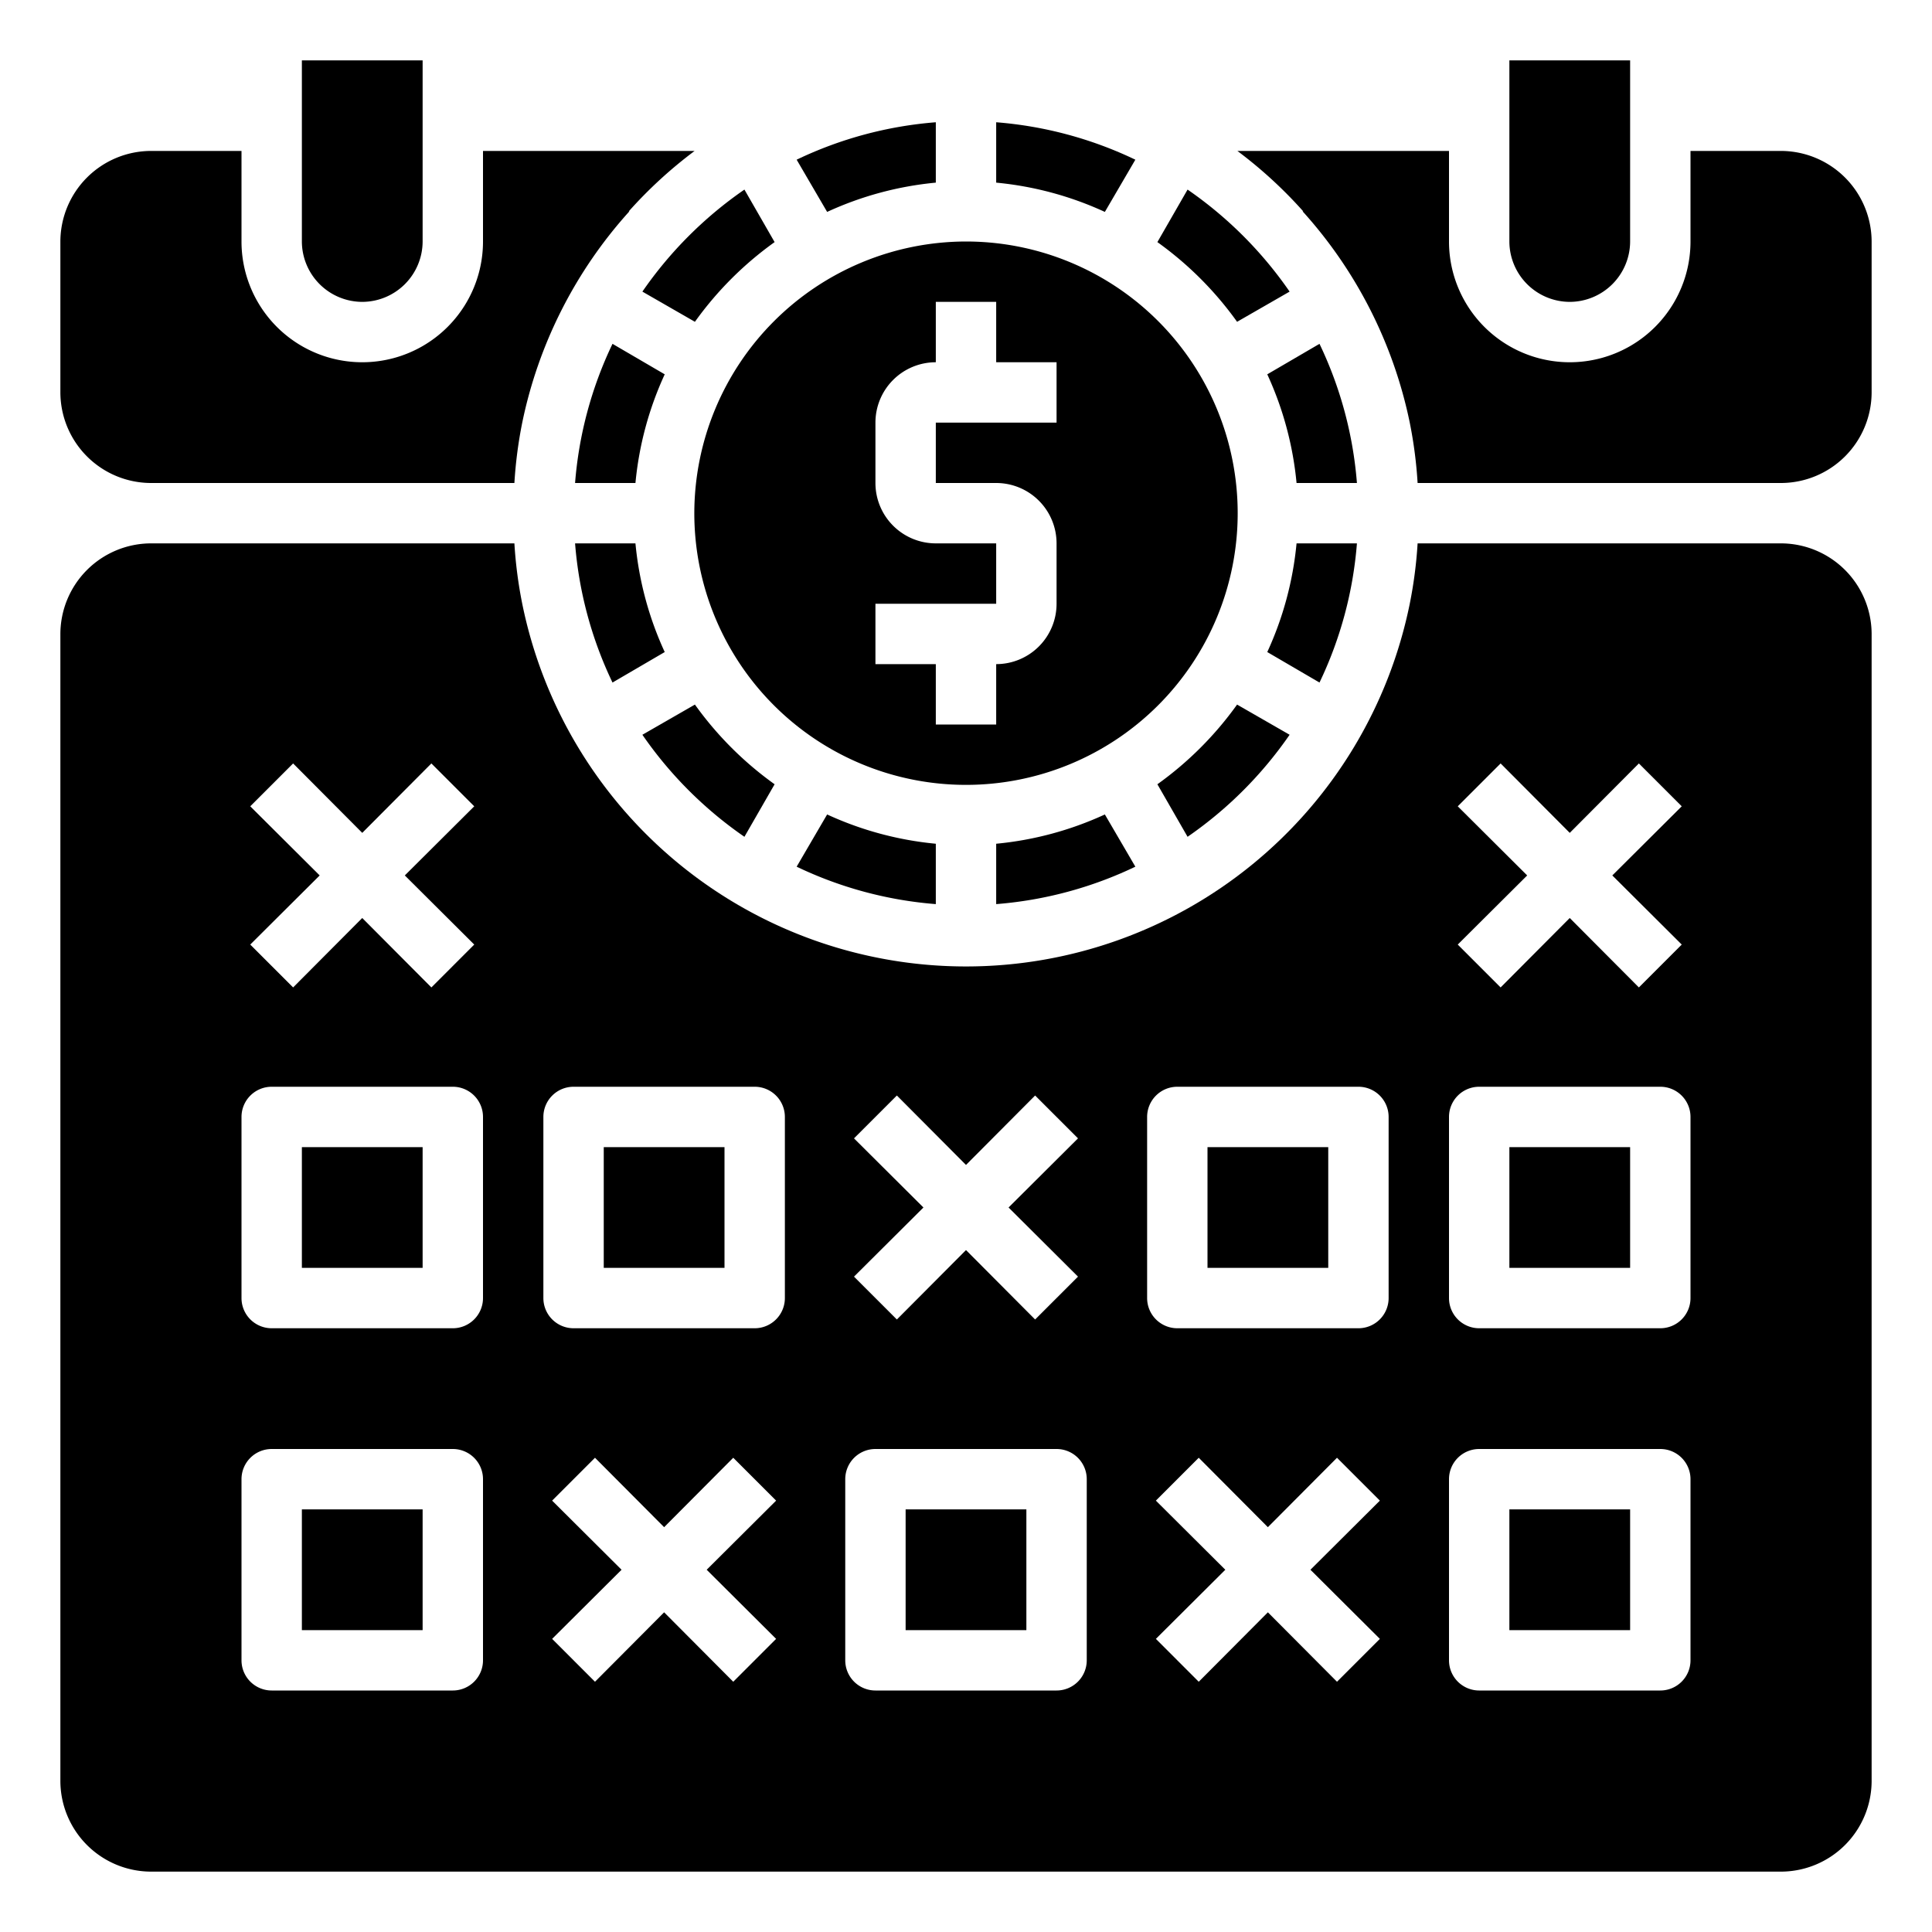
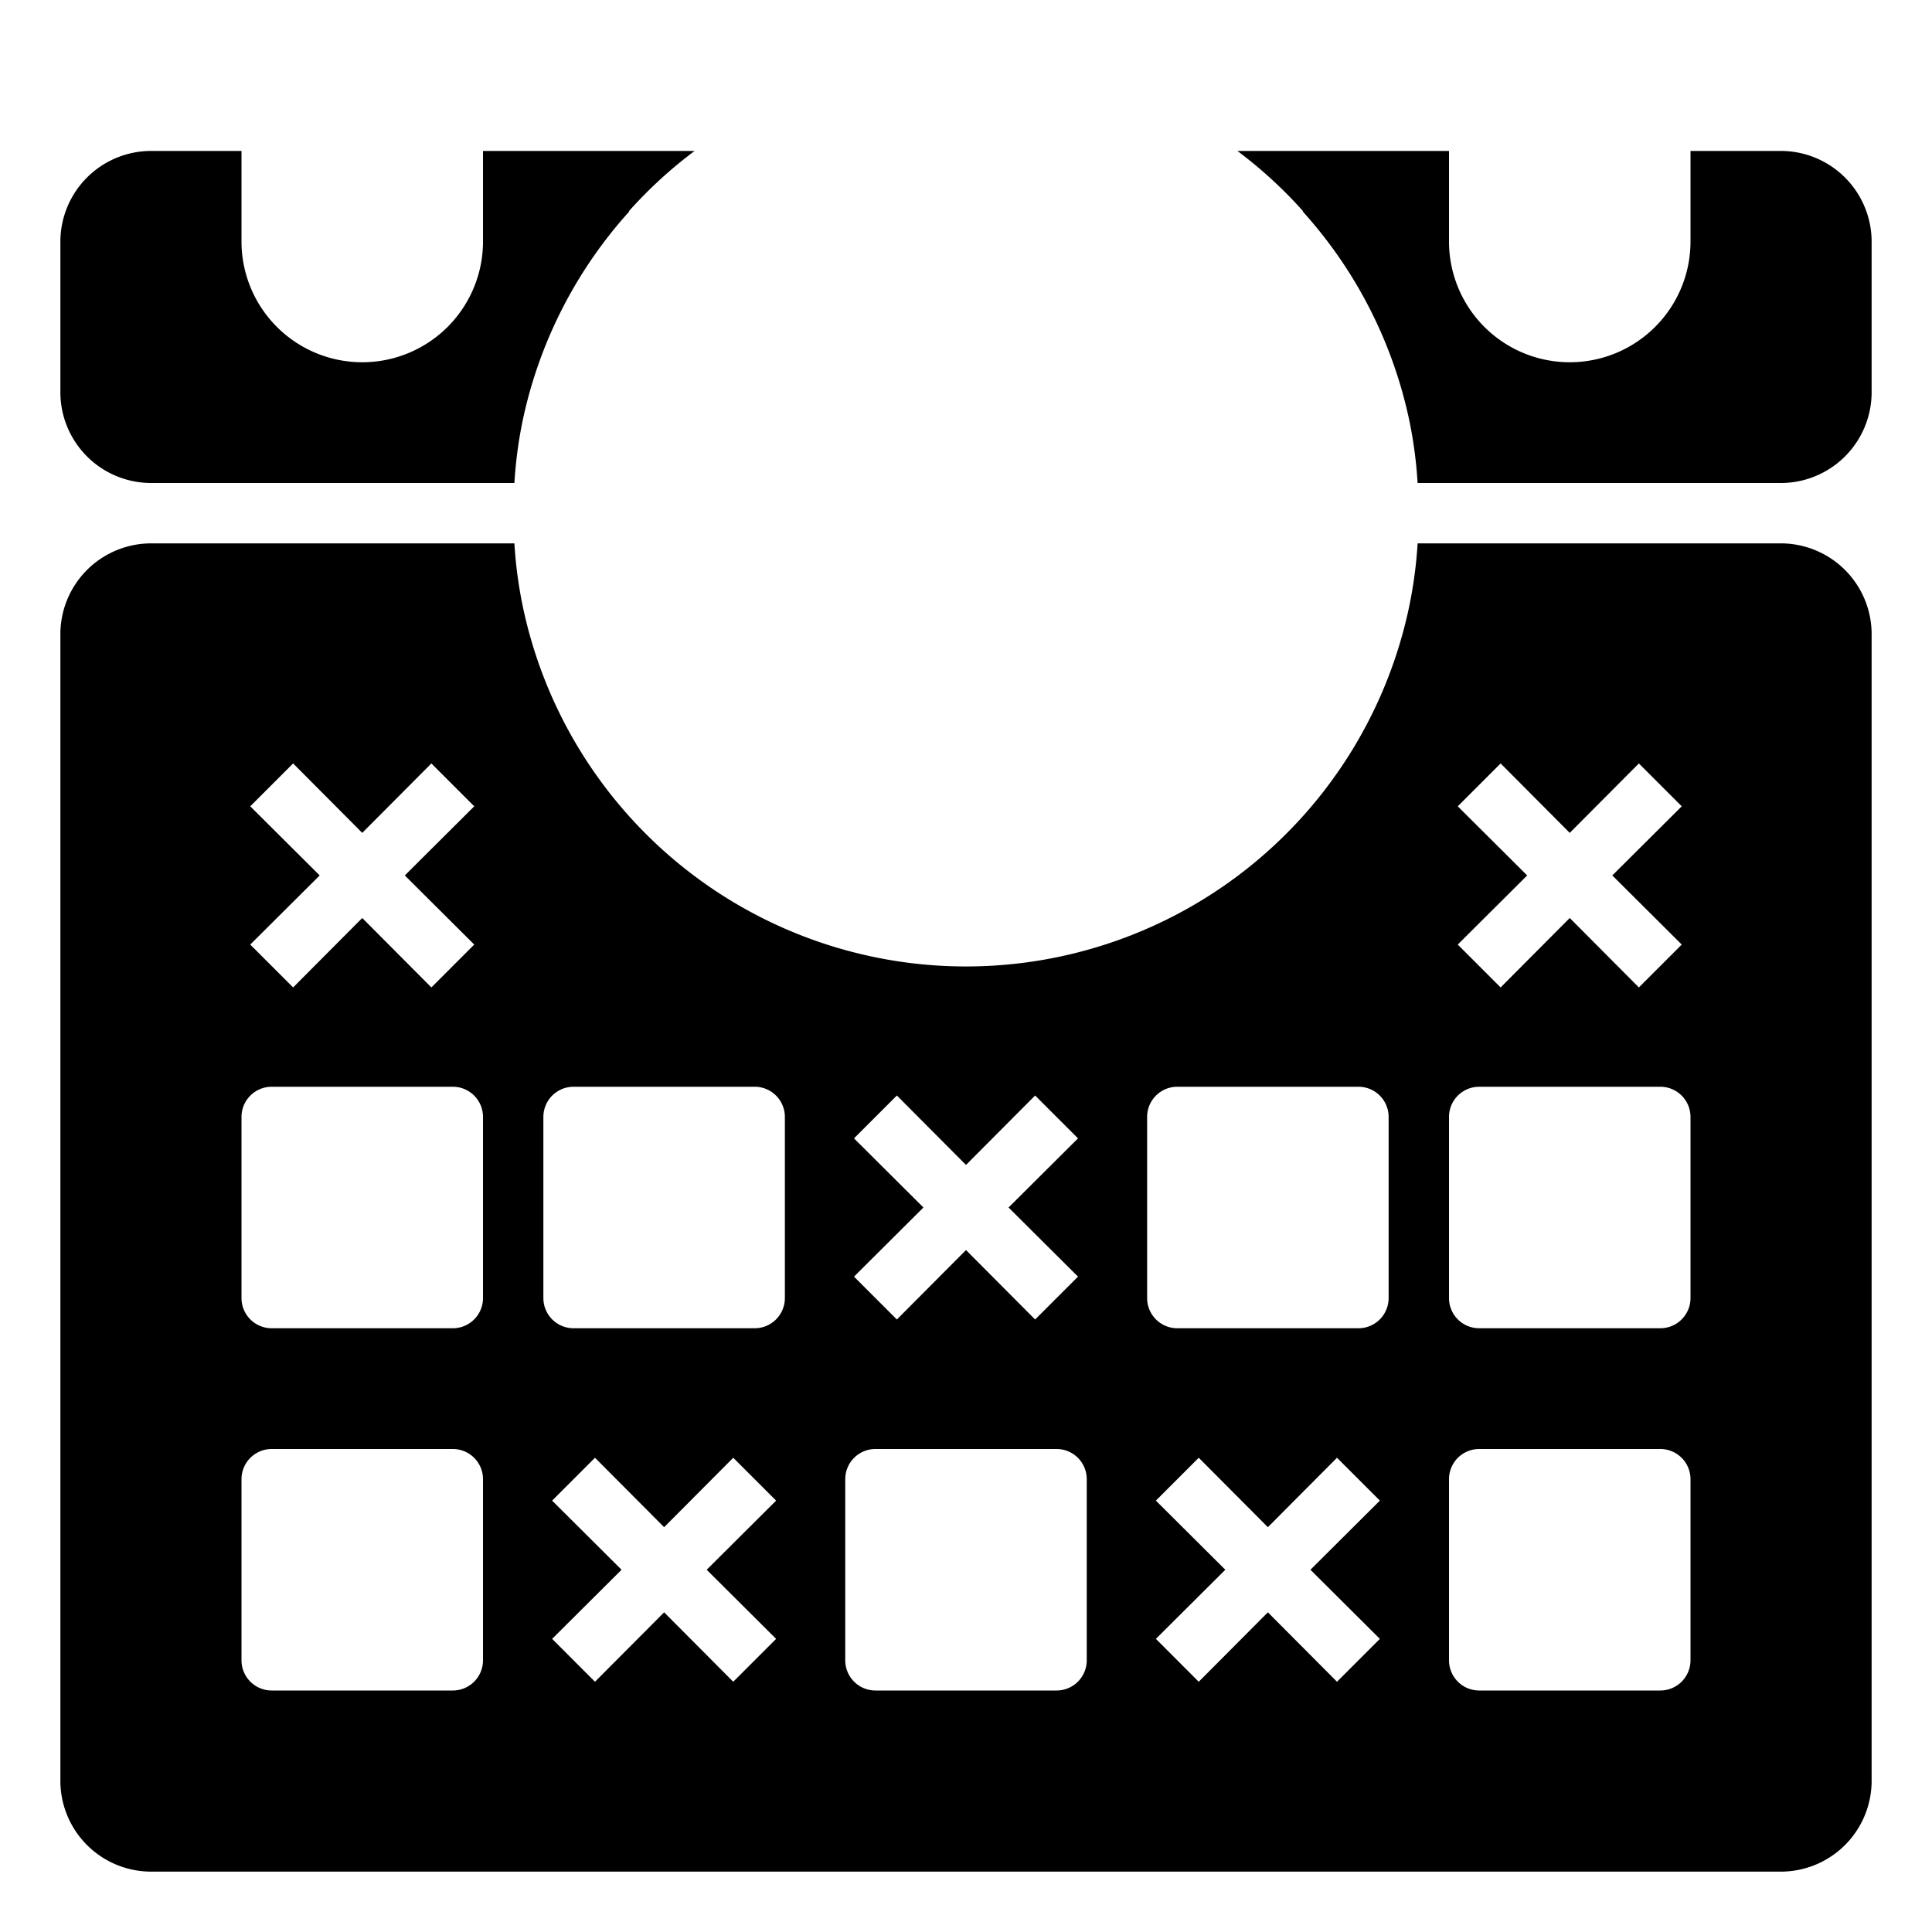
<svg xmlns="http://www.w3.org/2000/svg" width="512" height="512" viewBox="0 0 64 64">
-   <path d="M31 6.05v-2a13.022 13.022 0 0 0-4.61 1.24l1.01 1.73a11.089 11.089 0 0 1 3.6-.97zm-9.72 3.61 1.74 1a11.406 11.406 0 0 1 2.64-2.64l-1-1.74a13.244 13.244 0 0 0-3.38 3.38zm.74 2.74-1.73-1.01A13.022 13.022 0 0 0 19.05 16h2a11.089 11.089 0 0 1 .97-3.6zm2.64 15.32 1-1.74a11.406 11.406 0 0 1-2.64-2.64l-1.74 1a13.244 13.244 0 0 0 3.38 3.38zm-4.37-5.11 1.73-1.01a11.089 11.089 0 0 1-.97-3.6h-2a13.022 13.022 0 0 0 1.24 4.61zM12 10a2.006 2.006 0 0 0 2-2V2h-4v6a2.006 2.006 0 0 0 2 2zm-2 40h4v4h-4zm13-33a9 9 0 1 0 9-9 9.014 9.014 0 0 0-9 9zm6 3h4v-2h-2a2 2 0 0 1-2-2v-2a2 2 0 0 1 2-2v-2h2v2h2v2h-4v2h2a2 2 0 0 1 2 2v2a2 2 0 0 1-2 2v2h-2v-2h-2zm11.98-9.34 1.74-1a13.244 13.244 0 0 0-3.38-3.38l-1 1.74a11.406 11.406 0 0 1 2.64 2.64zm-2.64 15.32 1 1.74a13.244 13.244 0 0 0 3.38-3.38l-1.74-1a11.406 11.406 0 0 1-2.64 2.64zm5.37-14.59-1.73 1.01a11.089 11.089 0 0 1 .97 3.6h2a13.022 13.022 0 0 0-1.24-4.61zM31 29.95v-2a11.089 11.089 0 0 1-3.6-.97l-1.01 1.73A13.022 13.022 0 0 0 31 29.95zM52 10a2.006 2.006 0 0 0 2-2V2h-4v6a2.006 2.006 0 0 0 2 2zM33 29.95a13.022 13.022 0 0 0 4.61-1.24l-1.01-1.73a11.089 11.089 0 0 1-3.6.97zM10 38h4v4h-4zM37.61 5.29A13.022 13.022 0 0 0 33 4.05v2a11.089 11.089 0 0 1 3.6.97zM44.95 18h-2a11.089 11.089 0 0 1-.97 3.6l1.73 1.01A13.022 13.022 0 0 0 44.95 18zM50 38h4v4h-4zm-10 0h4v4h-4zM30 50h4v4h-4zM20 38h4v4h-4zm30 12h4v4h-4z" />
  <path d="M59 18H46.96a14.578 14.578 0 0 1-.26 2 15 15 0 0 1-29.4 0 14.578 14.578 0 0 1-.26-2H5a3.009 3.009 0 0 0-3 3v38a3.009 3.009 0 0 0 3 3h54a3.009 3.009 0 0 0 3-3V21a3.009 3.009 0 0 0-3-3zM8.29 26.71l1.42-1.42 2.29 2.3 2.29-2.3 1.42 1.42-2.3 2.29 2.3 2.29-1.42 1.42-2.29-2.3-2.29 2.3-1.42-1.42 2.3-2.29zM16 55a1 1 0 0 1-1 1H9a1 1 0 0 1-1-1v-6a1 1 0 0 1 1-1h6a1 1 0 0 1 1 1zm0-12a1 1 0 0 1-1 1H9a1 1 0 0 1-1-1v-6a1 1 0 0 1 1-1h6a1 1 0 0 1 1 1zm12.29-5.29 1.42-1.42 2.29 2.3 2.29-2.3 1.42 1.42-2.3 2.29 2.3 2.29-1.42 1.42-2.29-2.3-2.29 2.3-1.42-1.42 2.3-2.29zm-2.58 16.58-1.42 1.42-2.29-2.3-2.29 2.3-1.42-1.42 2.3-2.29-2.3-2.29 1.42-1.42 2.29 2.3 2.29-2.3 1.42 1.42-2.3 2.29zM26 43a1 1 0 0 1-1 1h-6a1 1 0 0 1-1-1v-6a1 1 0 0 1 1-1h6a1 1 0 0 1 1 1zm10 12a1 1 0 0 1-1 1h-6a1 1 0 0 1-1-1v-6a1 1 0 0 1 1-1h6a1 1 0 0 1 1 1zm9.71-.71-1.42 1.42-2.29-2.3-2.29 2.3-1.42-1.42 2.3-2.29-2.3-2.29 1.42-1.42 2.29 2.3 2.29-2.3 1.42 1.42-2.3 2.29zM46 43a1 1 0 0 1-1 1h-6a1 1 0 0 1-1-1v-6a1 1 0 0 1 1-1h6a1 1 0 0 1 1 1zm2.29-16.29 1.42-1.42 2.29 2.3 2.29-2.3 1.42 1.42-2.3 2.29 2.3 2.29-1.42 1.42-2.29-2.3-2.29 2.3-1.42-1.42 2.3-2.29zM56 55a1 1 0 0 1-1 1h-6a1 1 0 0 1-1-1v-6a1 1 0 0 1 1-1h6a1 1 0 0 1 1 1zm0-12a1 1 0 0 1-1 1h-6a1 1 0 0 1-1-1v-6a1 1 0 0 1 1-1h6a1 1 0 0 1 1 1zM20.83 7h.02a14.926 14.926 0 0 0-3.55 7 14.578 14.578 0 0 0-.26 2H5a3.009 3.009 0 0 1-3-3V8a3.009 3.009 0 0 1 3-3h3v3a4 4 0 0 0 8 0V5h7.01a14.741 14.741 0 0 0-2.18 2zM62 8v5a3.009 3.009 0 0 1-3 3H46.96a14.578 14.578 0 0 0-.26-2 14.926 14.926 0 0 0-3.55-7h.02a14.741 14.741 0 0 0-2.18-2H48v3a4 4 0 0 0 8 0V5h3a3.009 3.009 0 0 1 3 3z" />
</svg>